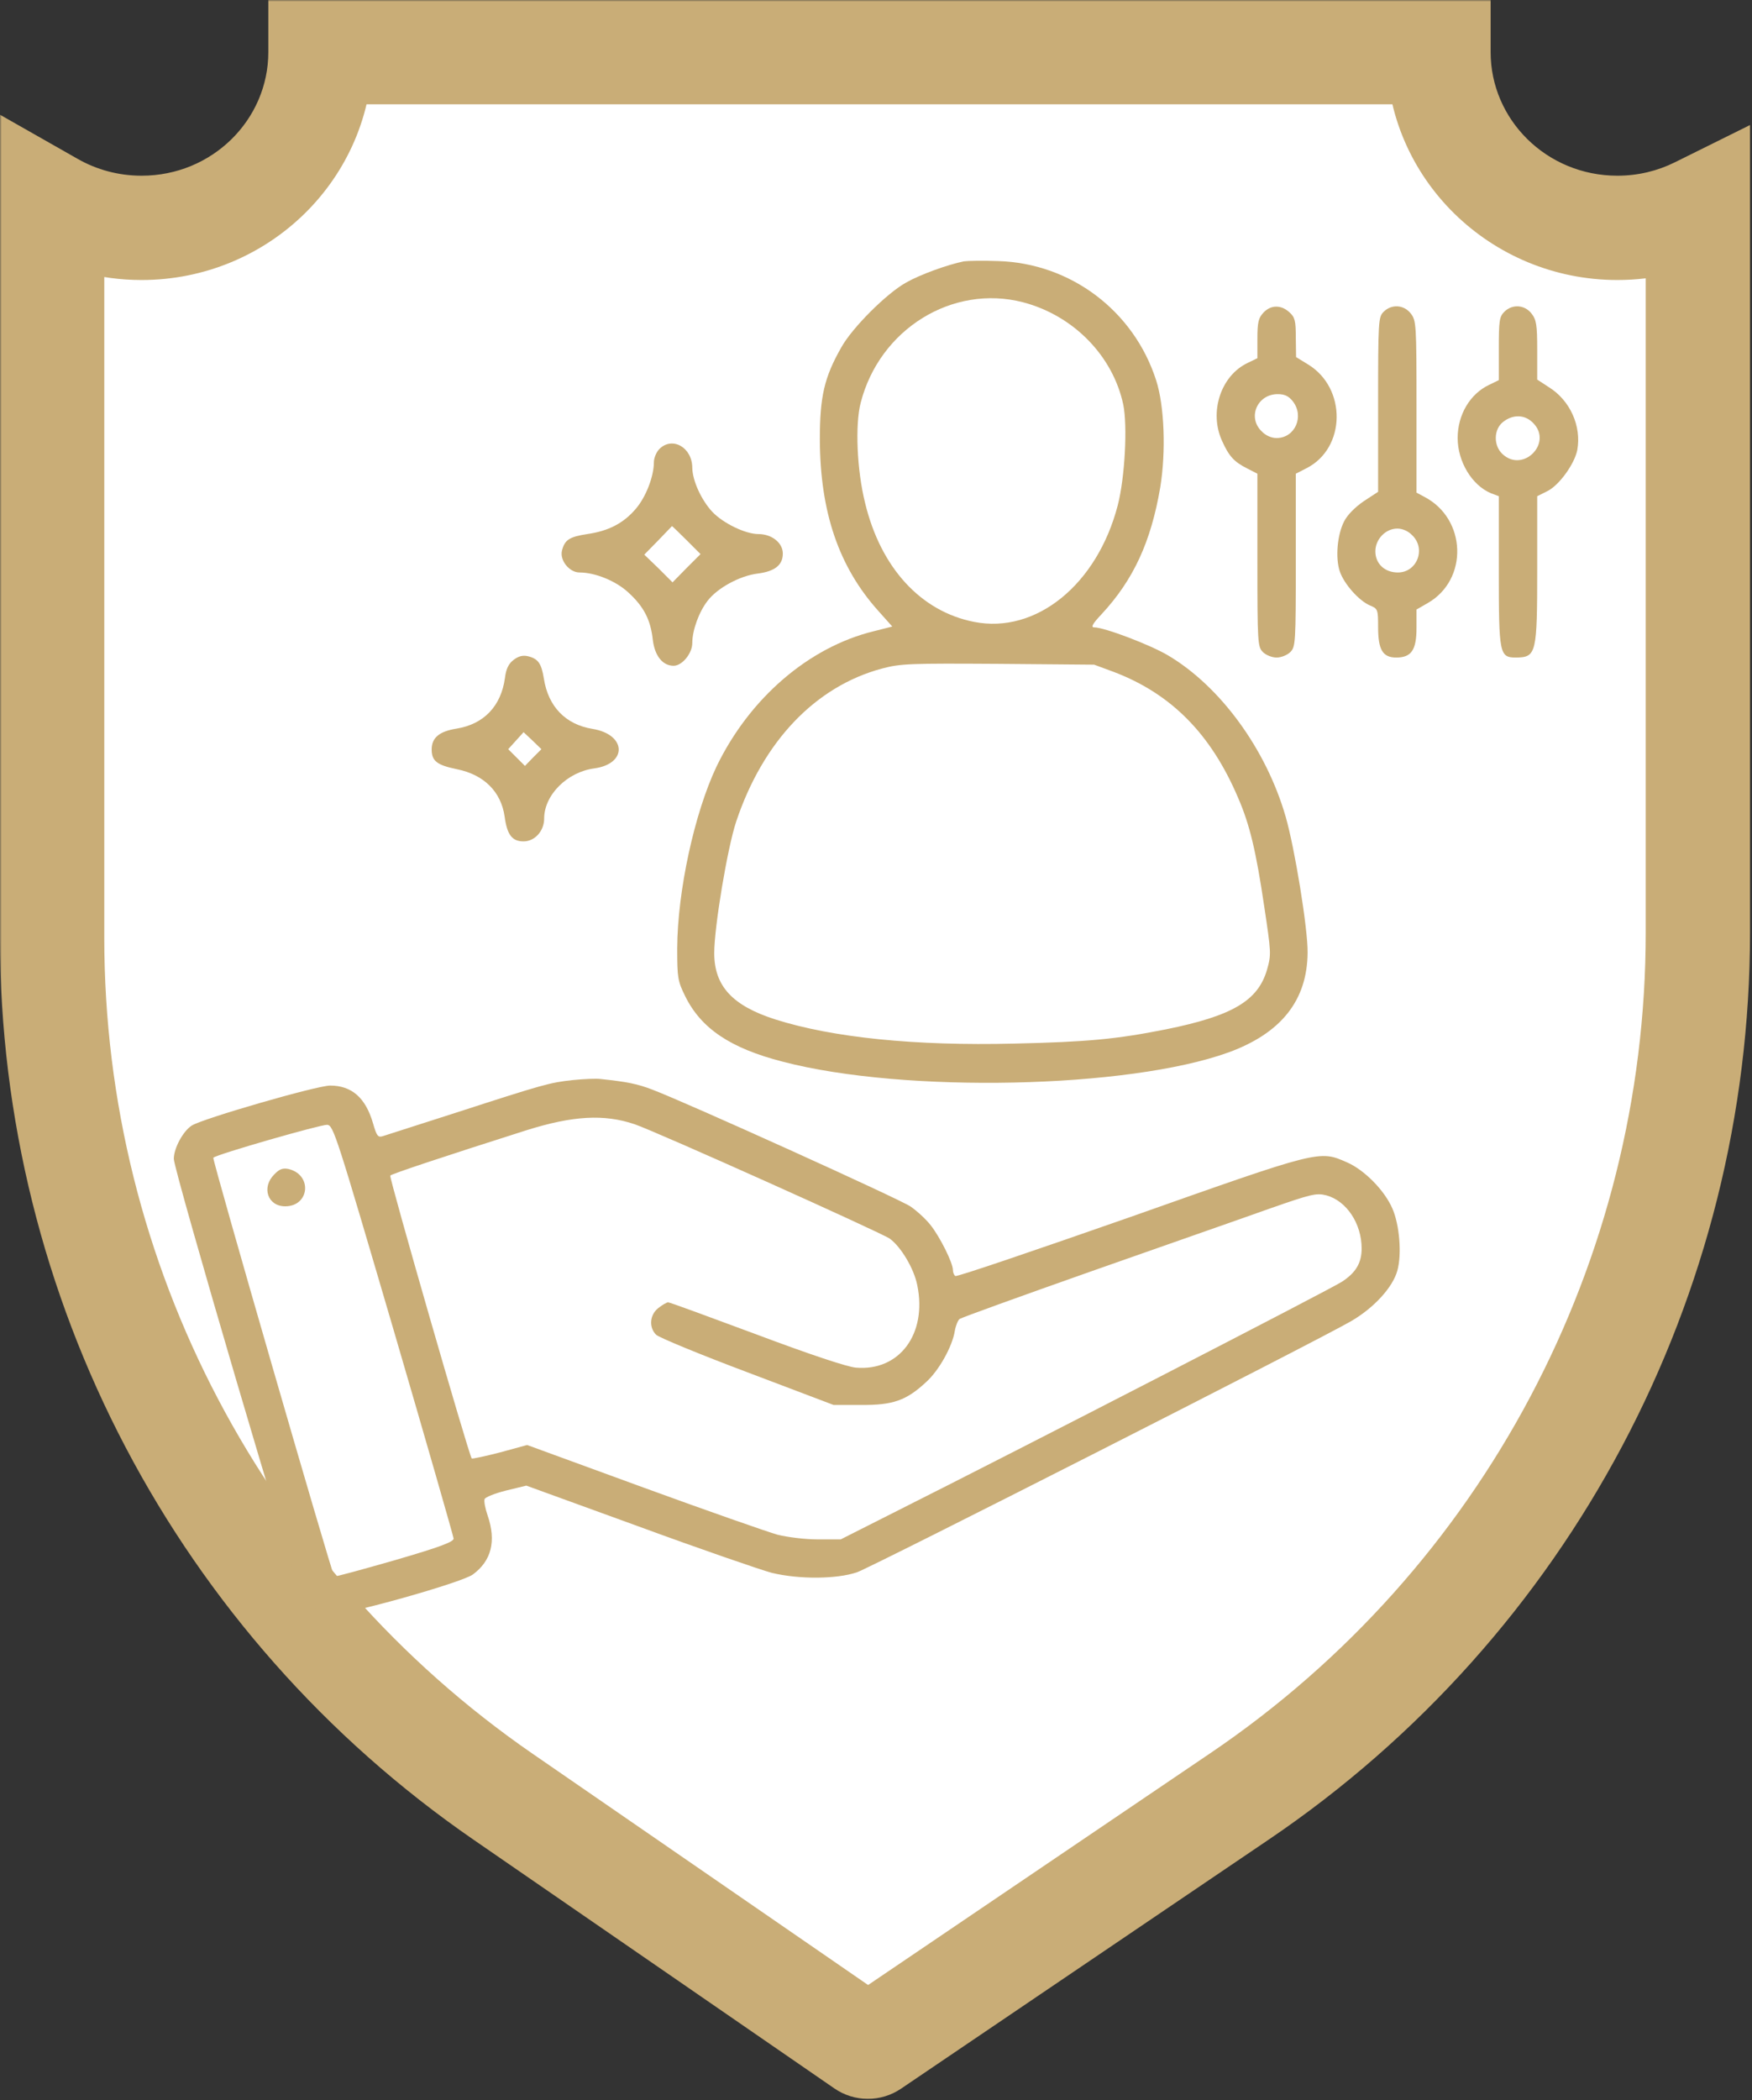
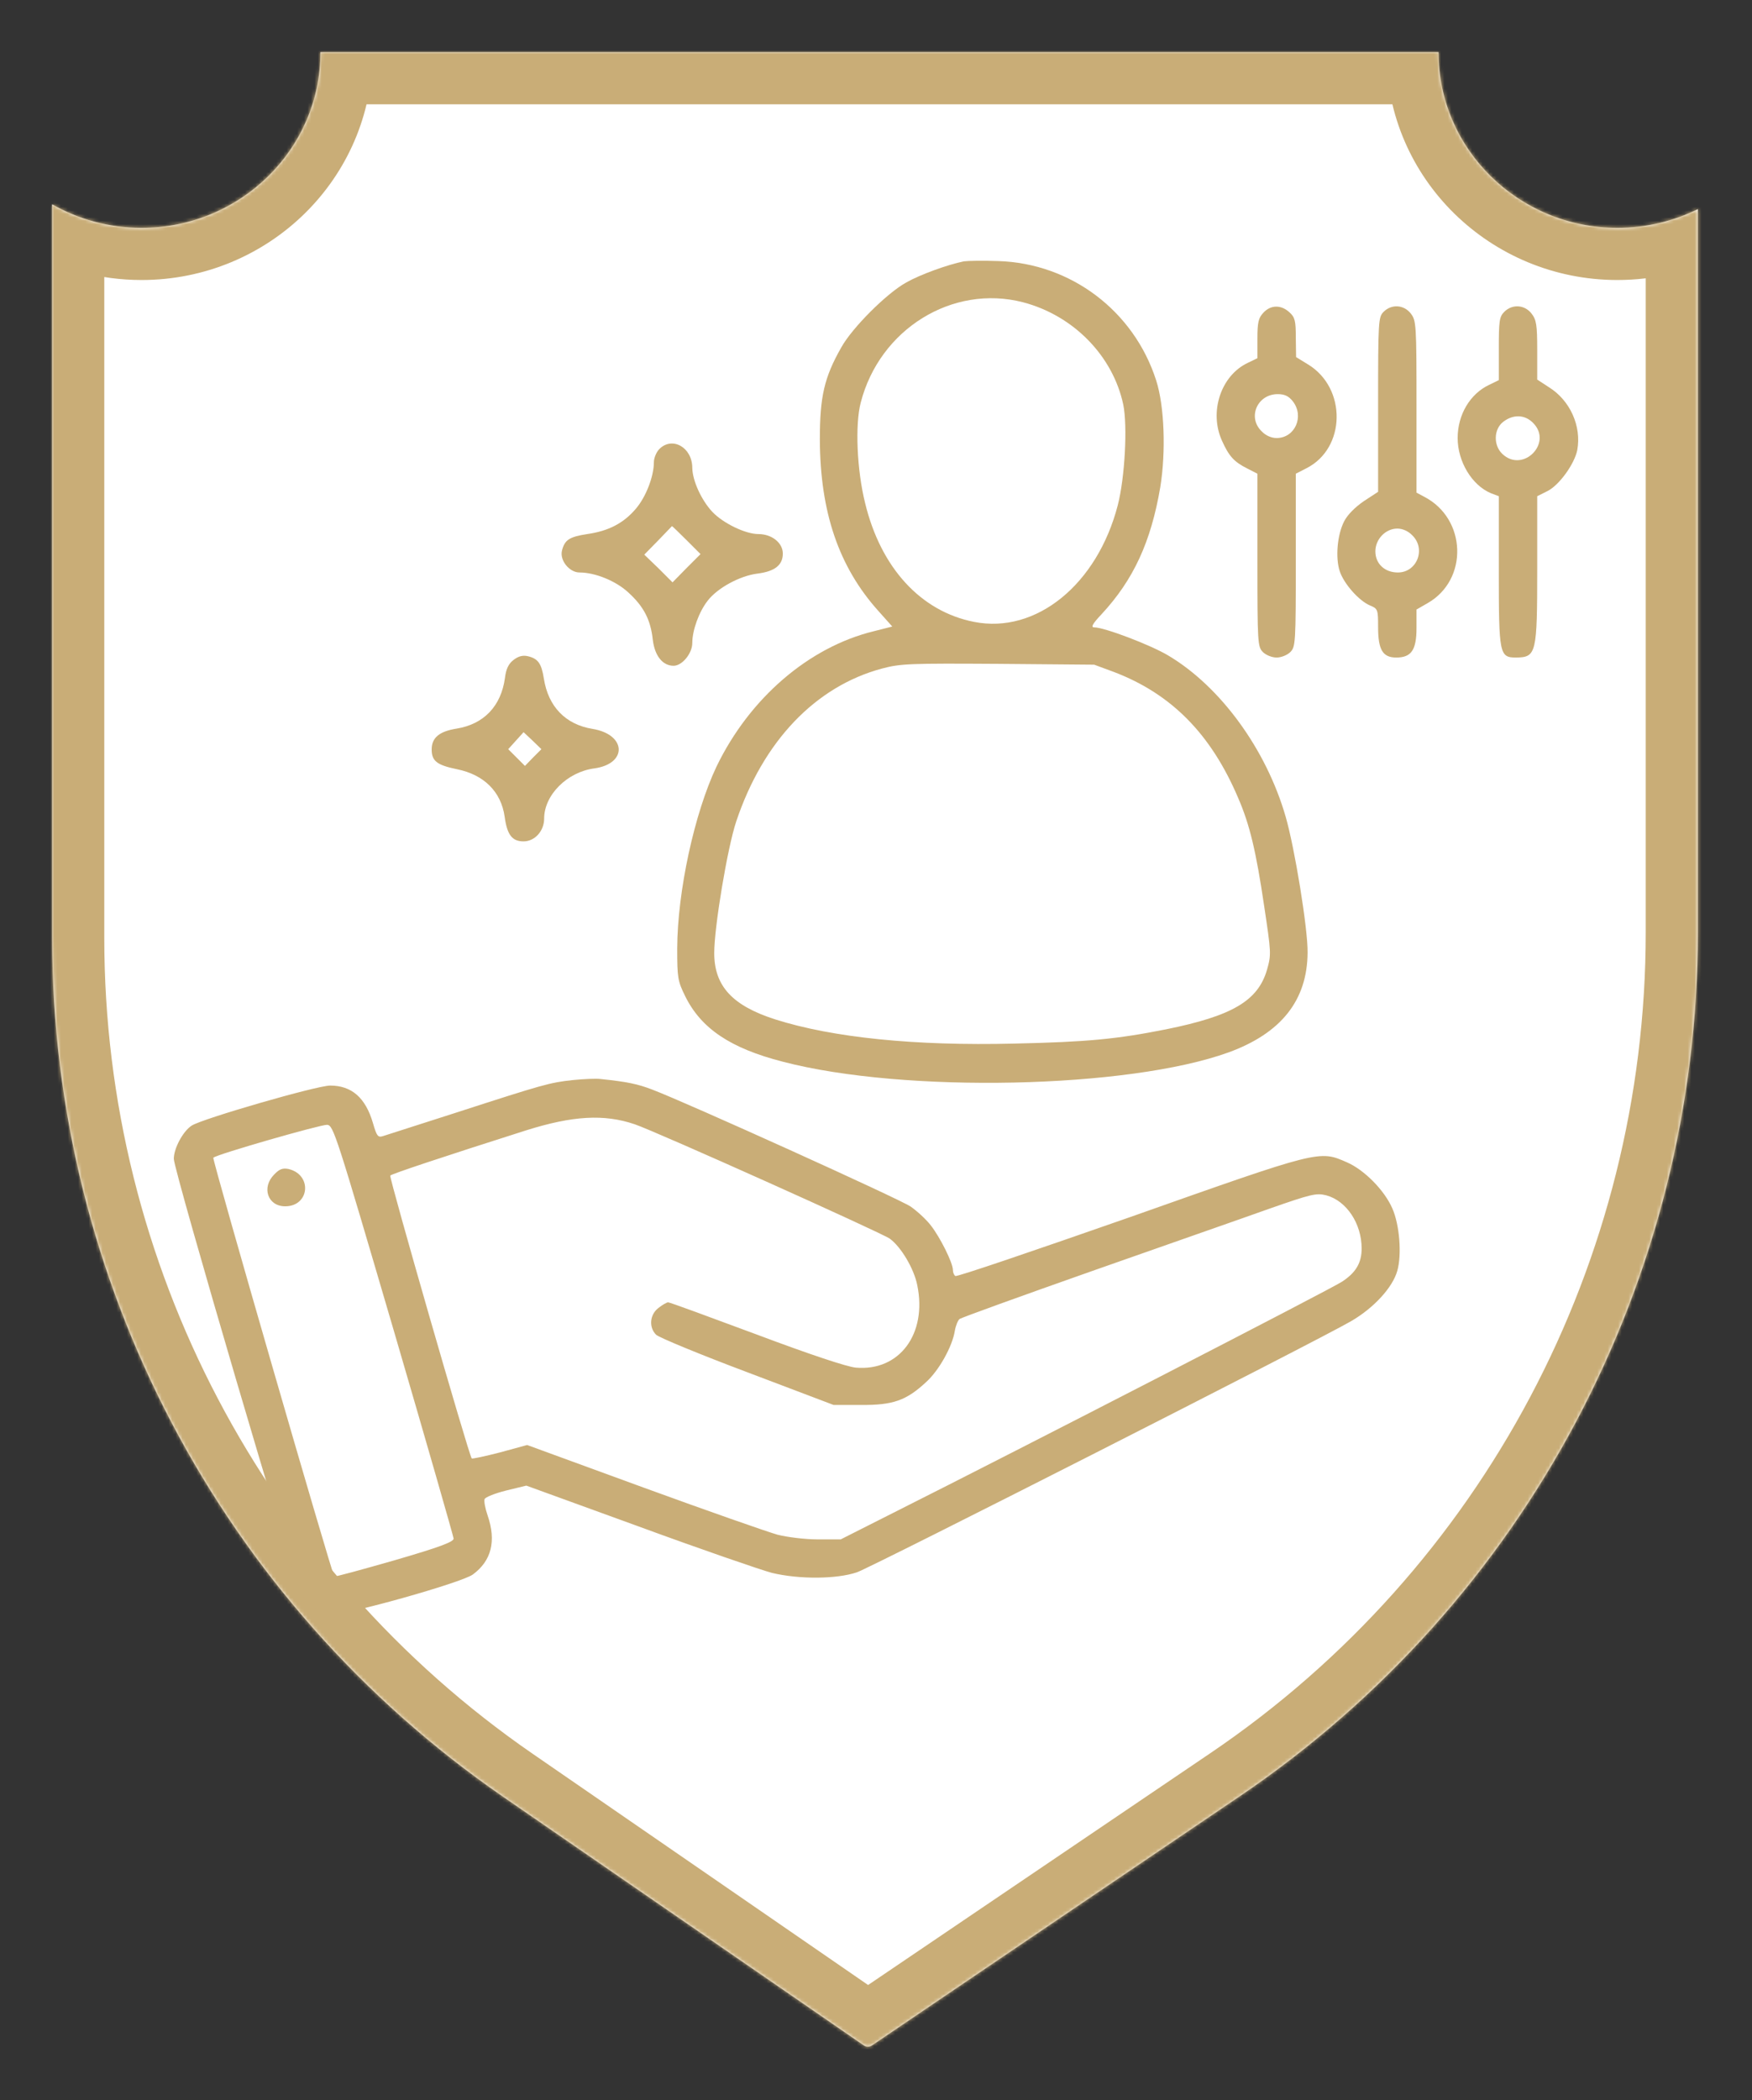
<svg xmlns="http://www.w3.org/2000/svg" width="504" height="604" viewBox="0 0 504 604" fill="none">
  <rect x="0" y="0" width="504" height="604" fill="#333333" stroke="none" />
  <mask id="path-1-outside-1_29_31" maskUnits="userSpaceOnUse" x="0" y="0" width="504" height="604" fill="black">
-     <rect fill="white" width="504" height="604" />
    <path fill-rule="evenodd" clip-rule="evenodd" d="M488.428 60.142C481.468 63.592 473.601 65.536 465.271 65.536C436.851 65.536 413.812 42.91 413.812 15H92.189C92.189 42.91 69.15 65.536 40.73 65.536C31.357 65.536 22.569 63.075 15 58.775V269.777C15 368.447 63.519 460.808 144.764 516.798L248.531 588.31C249.209 588.777 250.105 588.781 250.787 588.319L356.658 516.616C439.066 460.803 488.428 367.753 488.428 268.223V60.142Z" />
  </mask>
  <path fill-rule="evenodd" clip-rule="evenodd" d="M488.428 60.142C481.468 63.592 473.601 65.536 465.271 65.536C436.851 65.536 413.812 42.91 413.812 15H92.189C92.189 42.91 69.15 65.536 40.73 65.536C31.357 65.536 22.569 63.075 15 58.775V269.777C15 368.447 63.519 460.808 144.764 516.798L248.531 588.31C249.209 588.777 250.105 588.781 250.787 588.319L356.658 516.616C439.066 460.803 488.428 367.753 488.428 268.223V60.142Z" fill="white" />
  <path d="M488.428 60.142H503.428V35.965L481.766 46.703L488.428 60.142ZM413.812 15H428.812V3.8147e-05H413.812V15ZM92.189 15V3.8147e-05H77.189V15H92.189ZM15 58.775L22.409 45.733L0 33.002V58.775H15ZM144.764 516.798L153.276 504.447L153.276 504.447L144.764 516.798ZM248.531 588.31L240.019 600.661L240.019 600.661L248.531 588.31ZM250.787 588.319L259.198 600.739L259.198 600.739L250.787 588.319ZM356.658 516.616L348.246 504.196L348.246 504.196L356.658 516.616ZM481.766 46.703C476.837 49.146 471.246 50.536 465.271 50.536V80.536C475.955 80.536 486.098 78.039 495.09 73.582L481.766 46.703ZM465.271 50.536C444.878 50.536 428.812 34.371 428.812 15H398.812C398.812 51.449 428.824 80.536 465.271 80.536V50.536ZM92.189 30H413.812V3.8147e-05H92.189V30ZM40.73 80.536C77.177 80.536 107.189 51.449 107.189 15H77.189C77.189 34.371 61.123 50.536 40.73 50.536V80.536ZM7.591 71.817C17.369 77.372 28.703 80.536 40.73 80.536V50.536C34.011 50.536 27.769 48.778 22.409 45.733L7.591 71.817ZM30 269.777V58.775H0V269.777H30ZM153.276 504.447C76.093 451.256 30 363.513 30 269.777H0C0 373.38 50.944 470.359 136.252 529.15L153.276 504.447ZM257.042 575.959L153.276 504.447L136.252 529.15L240.019 600.661L257.042 575.959ZM242.376 575.899C246.81 572.896 252.633 572.92 257.042 575.958L240.019 600.661C245.785 604.635 253.399 604.666 259.198 600.739L242.376 575.899ZM348.246 504.196L242.376 575.899L259.198 600.739L365.069 529.035L348.246 504.196ZM473.428 268.223C473.428 362.776 426.534 451.174 348.246 504.196L365.069 529.035C451.598 470.432 503.428 372.729 503.428 268.223H473.428ZM473.428 60.142V268.223H503.428V60.142H473.428Z" fill="#C9AD77" mask="url(#path-1-outside-1_29_31)" />
  <path d="M277.278 75.165C272.622 76.112 264.73 78.953 260.705 81.242C255.102 84.319 245.08 94.342 242.002 99.945C237.109 108.547 235.847 114.071 235.847 126.382C235.926 147.294 241.292 163.077 252.735 175.783L256.681 180.202L251.393 181.544C232.611 186.121 215.565 200.878 206.096 220.528C199.782 233.865 194.889 256.277 194.811 272.771C194.811 281.215 194.968 282.162 197.099 286.502C201.676 295.814 210.12 301.496 225.193 305.363C260.232 314.517 324.706 313.097 353.432 302.68C368.583 297.156 376.08 287.686 376.159 273.954C376.238 267.089 372.45 243.887 369.846 234.891C364.243 215.478 351.064 197.406 335.991 188.488C330.783 185.411 317.683 180.439 314.763 180.439C313.737 180.439 314.289 179.413 316.893 176.651C326.048 166.787 331.098 155.896 333.781 140.113C335.439 129.854 334.965 116.754 332.598 109.415C326.206 89.449 308.055 75.718 287.142 75.086C282.802 74.928 278.383 75.007 277.278 75.165ZM294.245 86.924C308.765 90.712 320.129 102.312 323.128 116.359C324.39 122.515 323.601 137.351 321.55 145.321C315.631 168.128 298.033 182.412 280.198 178.861C264.888 175.862 253.366 163.314 248.868 144.69C246.5 135.22 245.948 122.12 247.605 115.807C253.05 94.657 273.963 81.715 294.245 86.924ZM320.524 193.302C337.017 199.616 348.381 211.137 356.194 229.525C359.508 237.18 361.323 244.755 363.691 260.775C365.664 273.954 365.742 274.507 364.48 278.926C361.876 287.844 354.536 292.184 335.439 296.051C321.155 298.892 312.79 299.681 291.798 300.154C263.152 300.865 239.477 298.418 223.062 293.21C210.673 289.264 205.464 283.582 205.464 274.112C205.464 266.615 209.252 243.887 211.777 236.311C219.511 213.189 234.584 197.406 253.761 192.276C259.048 190.856 261.889 190.777 287.142 190.935L314.763 191.172L320.524 193.302Z" fill="#C9AD77" />
  <path d="M363.454 89.922C362.033 91.421 361.718 92.684 361.718 97.419V103.022L358.956 104.363C351.222 107.994 347.75 118.489 351.538 126.776C353.511 131.195 355.01 132.852 358.798 134.746L361.718 136.245V161.104C361.718 184.937 361.797 186.041 363.296 187.541C364.164 188.409 365.9 189.119 367.242 189.119C368.583 189.119 370.32 188.409 371.188 187.541C372.687 186.041 372.766 184.937 372.766 161.104V136.245L375.844 134.667C387.208 128.906 387.444 111.624 376.317 104.837L372.845 102.706L372.766 97.103C372.766 92.289 372.529 91.263 370.951 89.843C368.583 87.633 365.585 87.633 363.454 89.922ZM371.898 115.412C375.291 119.752 372.529 125.986 367.242 125.986C365.742 125.986 364.085 125.276 362.902 124.014C358.798 119.989 361.718 113.36 367.558 113.36C369.53 113.36 370.714 113.912 371.898 115.412Z" fill="#C9AD77" />
  <path d="M398.019 89.685C396.52 91.184 396.441 92.289 396.441 116.359V141.454L392.337 144.137C389.812 145.873 387.602 148.083 386.655 149.977C384.682 153.844 384.13 160.394 385.392 164.261C386.576 167.891 390.917 172.784 394.073 174.125C396.362 175.072 396.441 175.309 396.441 180.359C396.441 186.909 397.782 189.119 401.649 189.119C405.99 189.119 407.489 186.988 407.489 180.596V175.309L410.646 173.494C422.483 166.786 421.931 149.188 409.699 142.874L407.489 141.691V116.99C407.489 93.157 407.41 92.21 405.832 90.159C403.859 87.633 400.308 87.397 398.019 89.685ZM406.305 154.002C410.251 157.868 407.647 164.655 402.123 164.655C398.335 164.655 395.652 162.13 395.652 158.579C395.652 155.106 398.571 152.029 401.965 152.029C403.464 152.029 405.121 152.739 406.305 154.002Z" fill="#C9AD77" />
  <path d="M432.742 89.685C431.322 91.106 431.164 92.289 431.164 100.339V109.335L428.402 110.677C422.878 113.281 419.326 119.279 419.326 125.986C419.326 132.773 423.43 139.56 428.875 141.849L431.164 142.717V164.182C431.164 188.172 431.322 189.119 436.136 189.119C441.975 189.04 442.212 188.014 442.212 163.629V142.717L445.211 141.217C448.604 139.481 452.945 133.405 453.734 129.459C454.996 122.593 451.682 115.175 445.605 111.387L442.212 109.177V100.733C442.212 93.394 441.975 91.974 440.555 90.159C438.582 87.633 435.031 87.397 432.742 89.685ZM441.028 121.646C446.789 127.407 438.108 136.167 432.19 130.564C429.585 128.117 429.664 123.461 432.426 121.33C435.267 119.121 438.661 119.2 441.028 121.646Z" fill="#C9AD77" />
  <path d="M189.681 129.143C188.813 130.011 188.103 131.747 188.103 132.931C188.103 137.034 185.814 142.953 182.895 146.346C179.343 150.529 175.003 152.739 168.926 153.607C163.797 154.396 162.455 155.264 161.666 158.342C160.956 161.183 163.797 164.655 166.717 164.655C171.215 164.655 177.213 167.101 180.764 170.416C185.183 174.44 187.156 178.228 187.787 183.989C188.34 188.645 190.628 191.486 193.785 191.486C196.231 191.486 199.151 187.935 199.151 184.936C199.151 181.306 201.045 176.019 203.571 172.783C206.333 169.153 212.804 165.602 217.933 164.971C222.905 164.339 225.194 162.524 225.194 159.21C225.194 156.132 222.037 153.607 218.17 153.607C214.461 153.607 208.069 150.529 204.912 147.215C201.755 143.821 199.23 138.297 199.151 134.588C199.151 128.669 193.39 125.434 189.681 129.143ZM197.415 155.264L201.519 159.368L197.494 163.392L193.469 167.496L189.445 163.471L185.341 159.525L189.287 155.501C191.496 153.212 193.233 151.397 193.311 151.318C193.39 151.318 195.205 153.054 197.415 155.264Z" fill="#C9AD77" />
  <path d="M147.698 189.83C146.277 190.935 145.567 192.434 145.251 195.038C144.147 203.088 139.175 208.296 131.362 209.559C126.391 210.348 124.181 212.163 124.181 215.556C124.181 218.871 125.68 220.055 131.441 221.238C139.254 222.817 144.147 227.709 145.173 234.891C145.883 240.099 147.303 241.993 150.618 241.993C153.853 241.993 156.536 238.994 156.536 235.443C156.536 228.656 163.165 222.027 170.978 221.002C180.606 219.66 180.211 211.216 170.426 209.638C162.692 208.375 157.72 203.245 156.458 195.196C155.747 190.777 154.8 189.435 151.801 188.725C150.381 188.409 149.118 188.725 147.698 189.83ZM153.38 217.845L151.012 220.291L148.566 217.845L146.198 215.477L148.408 213.031L150.618 210.585L153.222 213.031L155.747 215.477L153.38 217.845Z" fill="#C9AD77" />
  <path d="M164.744 310.65C158.194 311.36 156.458 311.834 131.126 320.041C120.551 323.434 111.16 326.433 110.213 326.749C108.713 327.222 108.398 326.828 107.293 323.04C105.162 315.7 101.138 312.228 94.982 312.228C91.115 312.228 58.128 321.777 55.13 323.75C52.604 325.407 50 330.3 50 333.299C50 336.692 85.275 456.723 86.933 458.933C89.221 462.011 92.141 463.826 95.456 464.22C99.086 464.694 132.783 455.224 136.018 452.856C141.385 448.91 142.805 443.229 140.28 435.889C139.57 433.838 139.175 431.707 139.412 431.154C139.648 430.602 142.411 429.497 145.567 428.708L151.407 427.288L183.762 439.046C201.597 445.596 218.801 451.515 222.037 452.383C229.928 454.277 240.661 454.198 246.501 452.225C250.841 450.726 378.685 385.778 388.628 380.017C395.178 376.229 400.623 370.31 401.965 365.496C403.307 360.761 402.596 352.238 400.544 347.582C398.256 342.295 392.416 336.455 387.523 334.325C379.474 330.773 379.868 330.694 325.18 350.029C297.875 359.578 275.226 367.311 274.831 366.996C274.437 366.759 274.121 365.97 274.121 365.26C274.121 363.208 270.412 355.79 267.729 352.396C266.387 350.66 263.783 348.293 261.968 347.03C258.89 344.899 197.494 317.121 187.708 313.412C183.447 311.755 180.29 311.123 172.714 310.334C171.452 310.176 167.821 310.334 164.744 310.65ZM182.579 323.355C188.497 325.328 253.524 354.527 255.971 356.263C259.206 358.631 262.915 364.865 263.862 369.6C266.782 383.647 258.733 394.458 246.185 393.354C243.66 393.117 233.164 389.645 217.617 383.805C204.044 378.754 192.68 374.572 192.206 374.572C191.812 374.572 190.549 375.282 189.365 376.229C186.919 378.123 186.603 381.753 188.734 383.884C189.523 384.673 201.361 389.566 215.013 394.695L239.793 404.086H247.684C256.839 404.165 260.705 402.824 266.387 397.536C270.096 394.222 273.963 387.277 274.674 382.779C274.91 381.358 275.542 379.78 276.015 379.386C276.489 378.991 293.771 372.757 314.368 365.496C334.965 358.236 357.851 350.266 365.111 347.661C377.264 343.4 378.685 343.084 381.526 343.794C387.366 345.373 391.706 351.923 391.706 359.104C391.706 363.208 390.049 366.049 386.024 368.653C382.946 370.705 293.613 416.713 256.996 435.1L241.845 442.755H235.295C231.586 442.755 226.535 442.124 223.694 441.413C220.853 440.624 203.491 434.548 185.104 427.84L151.644 415.608L143.831 417.739C139.57 418.844 135.861 419.633 135.703 419.475C134.914 418.686 111.87 338.586 112.265 338.113C112.659 337.639 127.338 332.746 151.407 325.091C164.744 320.909 173.74 320.356 182.579 323.355ZM113.212 382.463C122.682 414.819 130.415 441.808 130.494 442.518C130.494 443.465 126.548 444.965 113.527 448.753C104.136 451.436 96.403 453.567 96.166 453.409C95.456 452.62 60.969 333.378 61.364 332.983C62.232 332.036 92.22 323.434 94.114 323.513C95.929 323.671 96.718 326.275 113.212 382.463Z" fill="#C9AD77" />
  <path d="M78.883 337.797C75.174 341.506 76.989 346.952 82.04 346.952C89.064 346.952 89.932 337.876 82.987 336.219C81.33 335.903 80.383 336.219 78.883 337.797Z" fill="#C9AD77" />
</svg>